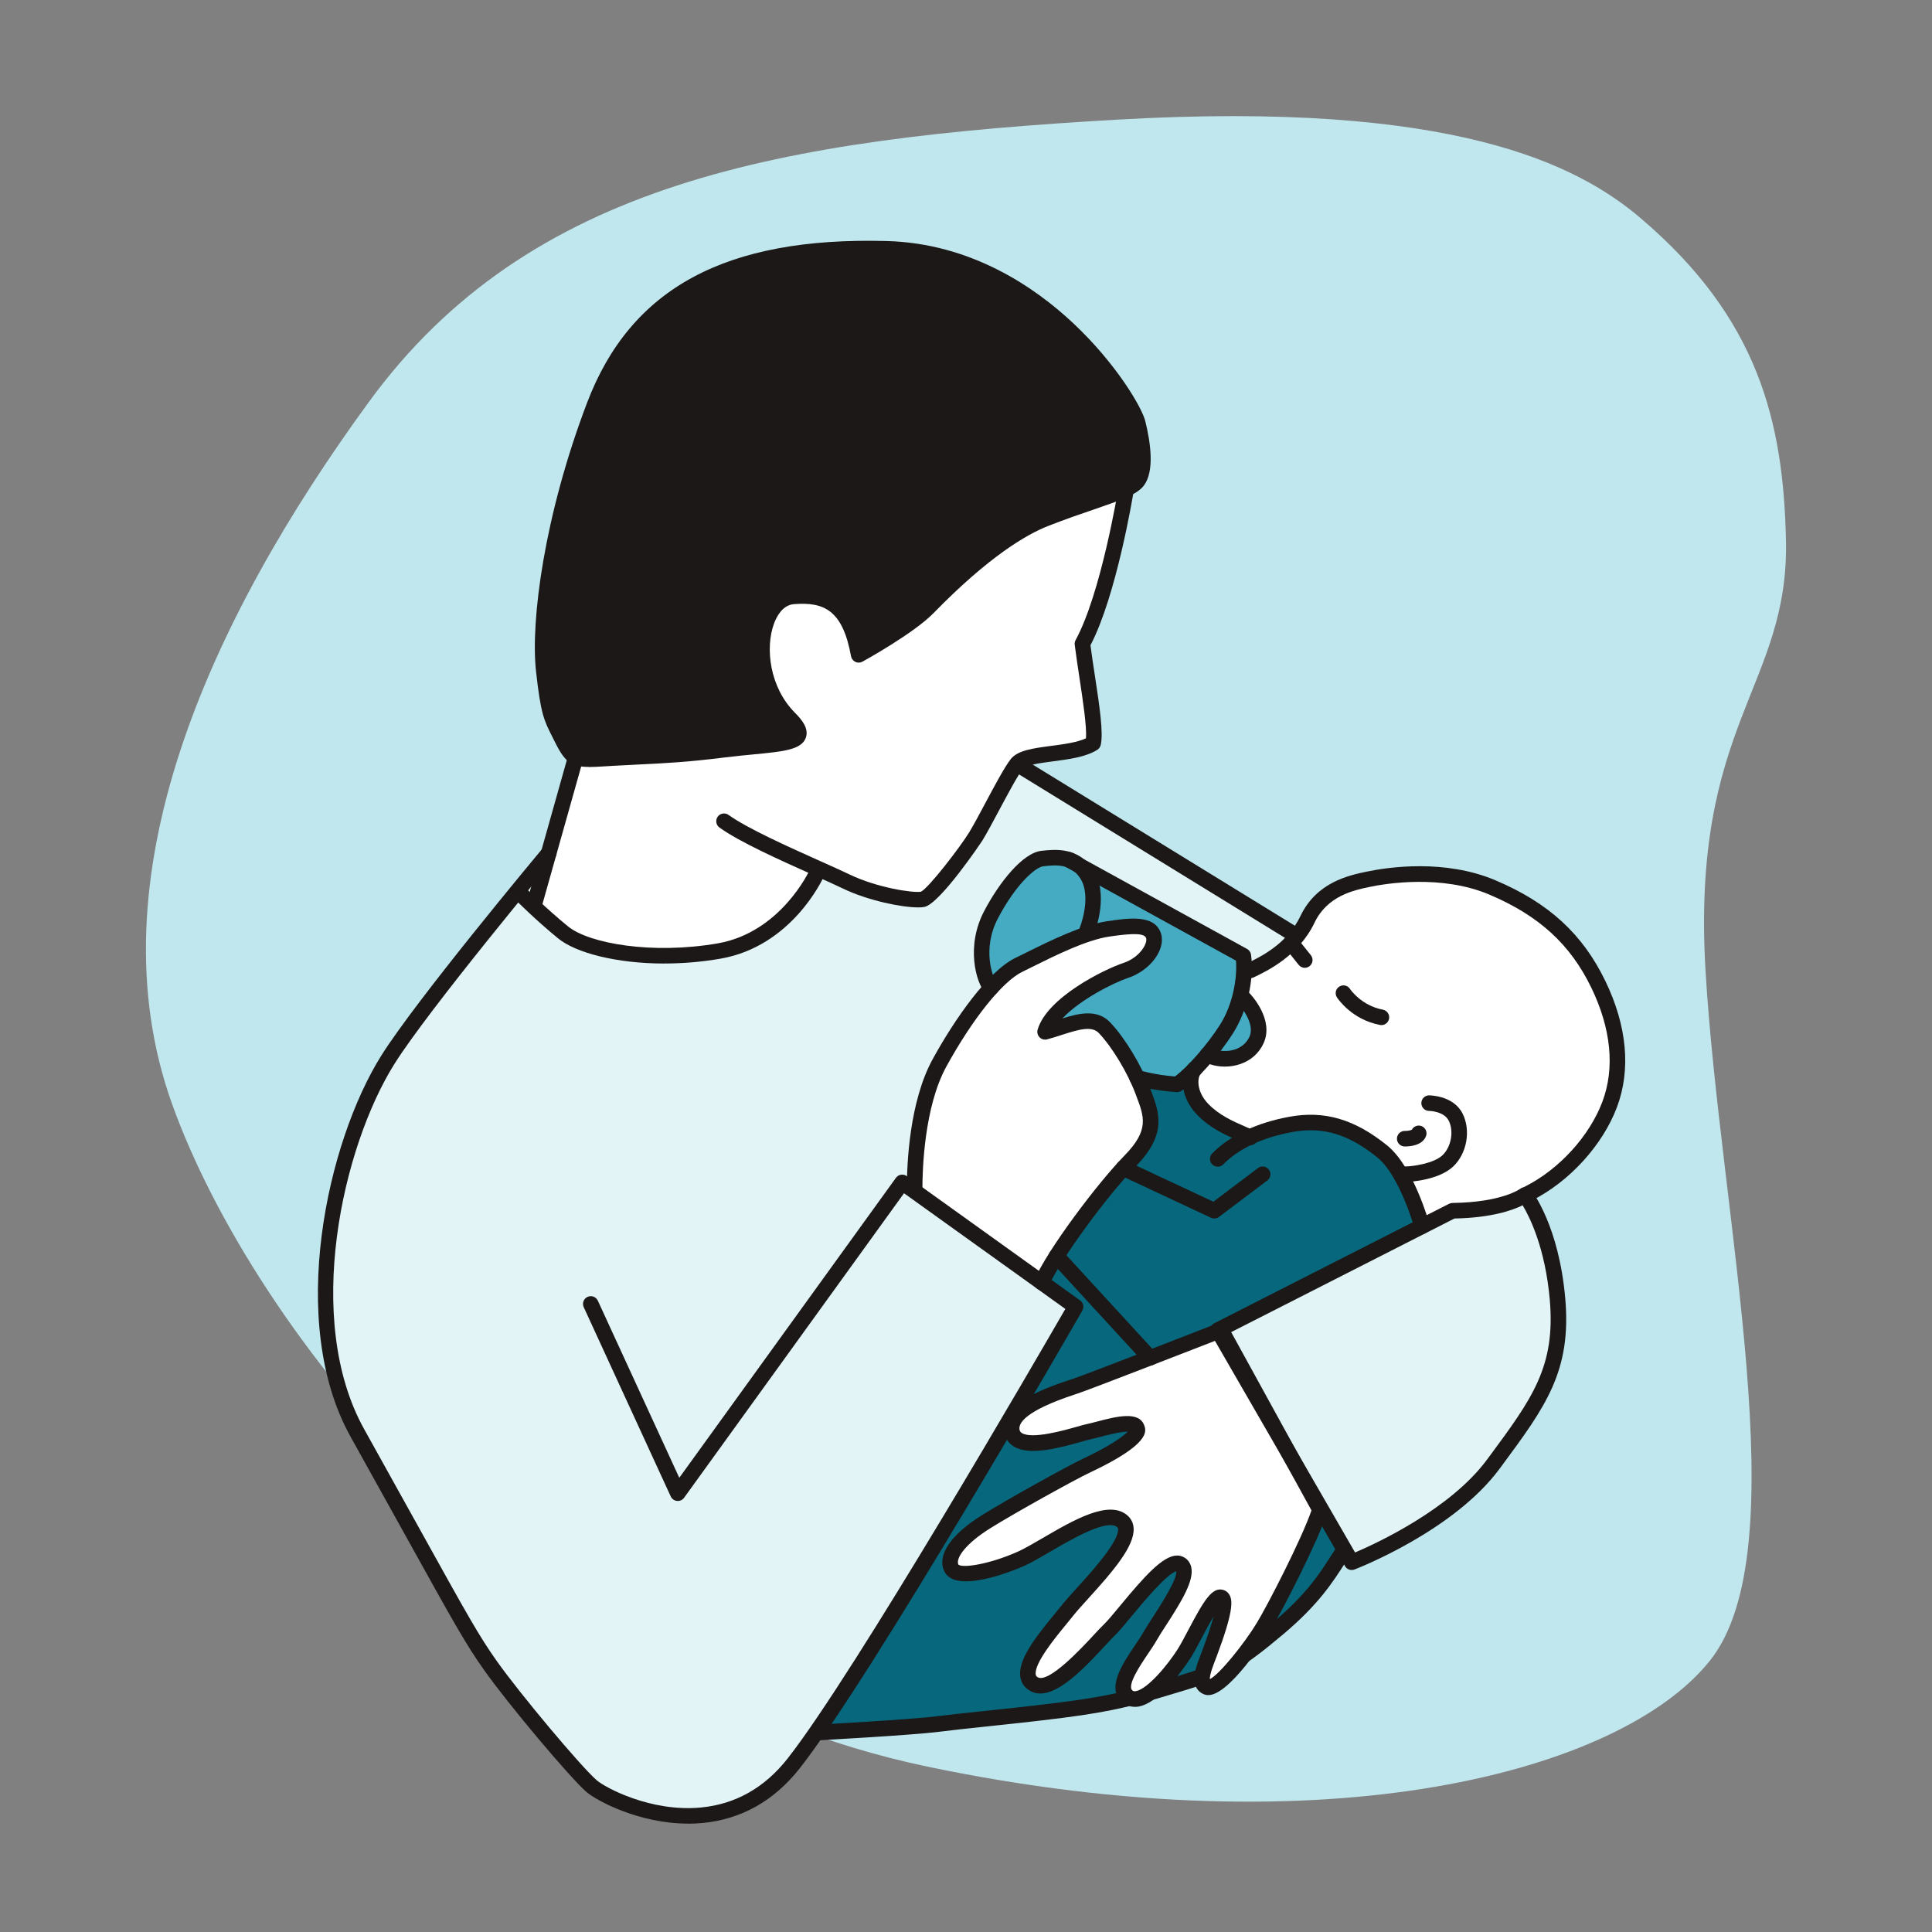
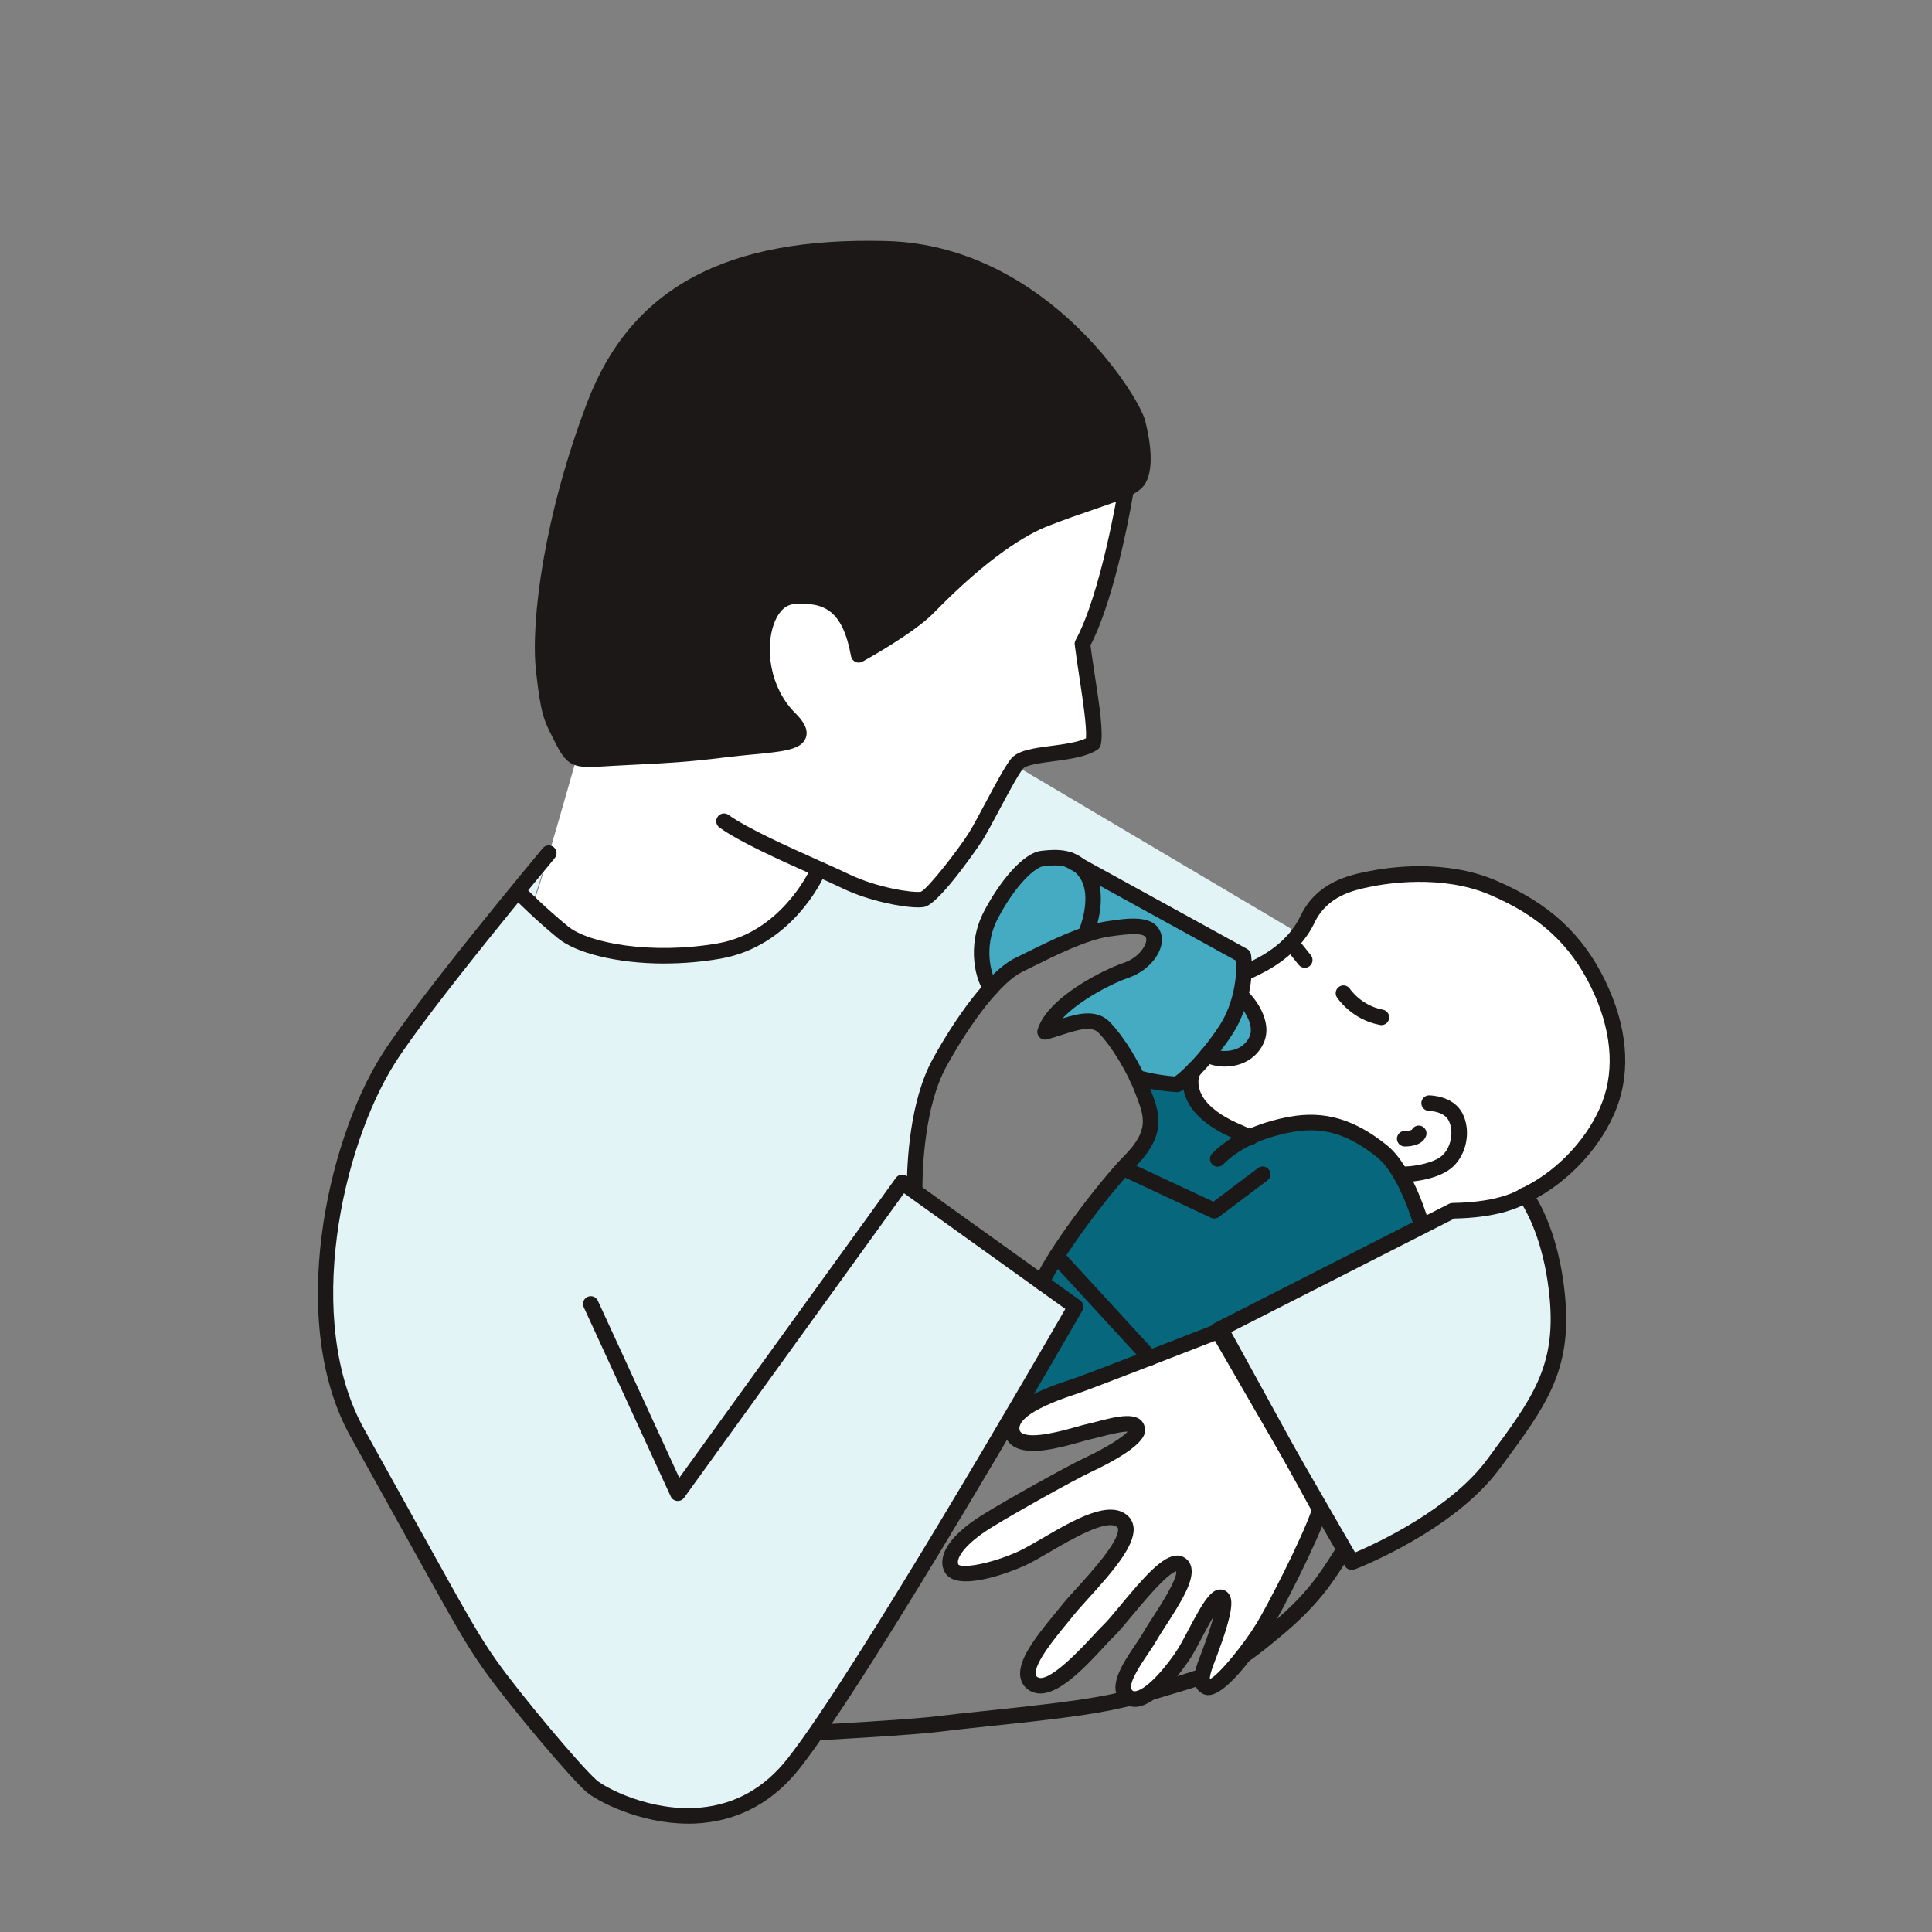
<svg xmlns="http://www.w3.org/2000/svg" id="Layer_2" viewBox="0 0 496.99 496.99">
  <rect x="0" y="0" width="496.99" height="496.99" fill="#808080" stroke="none" />
  <defs>
    <style>.cls-1{fill:#e3f4f7;}.cls-2{fill:#fff;}.cls-3{fill:#c1e7ee;}.cls-4{fill:#07677c;}.cls-5{fill:#1b1817;}.cls-6{fill:#44abc3;}</style>
  </defs>
-   <path class="cls-3" d="M421.99,56.08c-16.09-13.66-47.9-30.27-134.44-25.31-86.54,4.95-151.31,15.96-192.67,72.64-41.37,56.68-71.3,122.88-50.62,180.58,20.68,57.7,91.44,148.96,194.31,170.46,102.87,21.5,178.4,1.39,201.26-27.22,22.86-28.61,2.72-113.54-1.09-177.37-3.81-63.83,21.54-73.16,20.68-110.98-.68-30.21-6.95-56.93-37.43-82.79Z" />
  <g>
    <path class="cls-5" d="M148.04,193.66s-9.65-5.4-8.41-24.51c1.25-19.1,3.7-42.11,12.05-59.97,8.35-17.85,13.23-32.78,34.55-38.91,21.32-6.13,26.56-6.22,36.24-5.77s20.61,.36,30.38,5.95c9.77,5.6,15.37,9.59,23.27,16.34,7.91,6.75,14.05,14.35,15.63,19.72,1.58,5.37,3.11,10.21,1.15,14.74-1.95,4.53-5.42,5.42-11.64,7.11-6.22,1.69-17.85,6.48-25.23,11.9-7.37,5.42-13.15,12.17-17.68,15.54-4.53,3.38-17.14,11.84-17.14,11.84-1.24-7.02-3.26-10.49-8.03-13.16-4.77-2.66-10.47-1.99-13.91-.11-3.43,1.88-4.27,12.21-2.58,18.52,1.53,5.72,4.31,11.17,6.05,12.66,1.73,1.49,4.44,4.44-.62,4.89s-19.35,3.67-28.15,3.61c-8.8-.06-19.55,2.43-25.94-.42Z" />
    <path class="cls-2" d="M148.04,196.03s21.79-.77,27.59-1.48c5.8-.71,24.52-2.31,27-3.2s3.1-2.51,1.54-4.8c-1.56-2.28-8.04-7.95-7.64-17,.41-9.05,.36-14.15,6.99-15.75,6.63-1.6,11.34,.69,13.26,3.94,1.92,3.24,3.91,7.85,4.44,9.92,4.56-2.72,15.28-8.29,17.76-10.78,2.49-2.49,13.26-13.92,20.43-17.94,7.17-4.03,11.49-6.04,15.99-7.58,4.5-1.54,11.19-3.73,13.74-4.86-1.3,6.34-2.72,19.07-4.09,23.39-1.36,4.32-6.22,15.87-6.22,15.87l2.78,16.58,.41,9.06-20.37,4.2s-6.43,13.62-9.17,17.82-7.77,13.26-11.44,15.57c-3.67,2.31-3.14,3.43-7.28,2.9-4.15-.53-23.27-6.99-23.27-6.99,0,0-3.97,7.4-5.95,9.09-1.98,1.69-8.59,7.79-12.76,9.06s-25.64,5.17-35.14,2.01c-9.5-3.15-17.28-9.82-19.41-12.57,3.15-9.28,10.79-36.49,10.79-36.49Z" />
    <path class="cls-2" d="M322.41,250.51c1.78-1.07,7.58-3.85,9.24-6.57,1.66-2.72,7.46-13.95,11.37-15.46,3.91-1.51,19.1-6.31,28.78-4.17,9.68,2.13,22.03,7.64,27.45,12.44s13.23,15.72,14.83,21.85c1.6,6.13,3.91,17.56,.98,24.59-2.93,7.03-13.27,19.39-20.43,22.6-7.16,3.21-19.81,5.13-21.14,5.04-2.09,1.78-7.68,3.46-7.68,3.46,0,0-3.07-9.5-5.82-13.32s-11.64-11.43-16.79-12.2c-5.15-.77-16.61,.12-22.12,2.78-5.42-2.31-9.86-4.17-11.37-6.57-1.51-2.4-3.24-5.68-2.82-8.08,.42-2.4,2.55-4.44,4.42-5.15,4.35,2.04,6.57,1.52,9.5-.53,2.93-2.05,3.41-4,3.46-7.37,.06-3.38-4.6-6.4-5.41-6.93s3.55-6.39,3.55-6.39Z" />
    <path class="cls-6" d="M253.12,253.18c-.98-4.26-.5-15.65,5.68-23.27,6.18-7.62,8.18-9.26,13.5-8.26,5.32,1,46.99,23.11,46.99,23.11,0,0,.62,7.62-.62,10.73,3.46,3.2,7.88,9.24,5.1,12.61-2.79,3.38-7.76,5.33-11.94,2.93-4.71,3.38-8.88,8.62-8.88,8.62l-10.66-1.51s-3.91-7.37-4.97-9.15c-1.07-1.78-2.31-4.89-5.6-5.6s-10.6,1.58-10.3-.53c.3-2.11,.89-4.62,5.68-7.02s6.22-4.26,9.59-4.71c3.38-.44,8.62-3.64,9.33-4.71,.71-1.07,1.78-3.2,.44-5.24-1.33-2.04-4.08-2.78-6.86-2.78-3.88,0-8.67,1.57-12.94,2.95-5.51,1.78-12.56,5.81-21.41,11.91-1.24,.86-2.13-.09-2.13-.09Z" />
    <path class="cls-4" d="M272.87,323.12l-4.48,5.91,8.27,5.67-14.09,27.13,33.26-13.98,16.37-5.68,52.76-27.48s-3.06-11.49-6.83-15.04-11.42-10.64-17.72-10.68c-6.3-.04-18.73,4.9-20.39,4.24-6.75-3.8-10.42-6.35-10.42-6.35l-5.13-9.19-11.18,1.25,2.7,9.83-3.09,6.87-12.9,15.81-7.11,11.68Z" />
-     <path class="cls-4" d="M259.01,368.47l1.66,2.37,8.88,.83,13.15-3.2,6.87-1.18h3.55l-6.16,6.75-35.79,19.07-4.48,2.25-3.09,5.37,2.01,4.75,11.96-1.47,19.07-10.3,5.92-2.25h4.26l1.89,2.13s.81,5.55-4.93,11.13c-5.75,5.58-19.35,18.24-19.7,22.98s2.61,7.7,5.21,6.75c2.61-.95,25.7-26.55,27.48-28.97,1.78-2.42,4.86-4.9,7.11-3.6,2.25,1.3,.95,8.13-2.01,11.13-2.96,3-11.61,14.21-12.55,16.7s-1.42,6.32,.24,7.36c1.66,1.05,9.59-2.39,11.61-5.23s7.58-17.05,8.76-18.24,1.93-2.31,3.32-1.07-3.32,12.91-3.79,14.45c-.47,1.54-1.3,6.28-.12,7.11,1.18,.83,7.34-3.2,9-5.09s8.41-13.2,11.61-19.57c3.19-6.37,9.57-20.23,9.57-20.23l7.48,13.07h2.72s-2.89-5.73-6.68,.55c-3.79,6.28-10.76,16.21-24.26,24.38-13.5,8.17-35.19,11.09-44.89,11.84-11.78,.9-29.51,4.07-29.51,4.07,0,0-11.14-.51-19.98,.52-7.16,.83-22.66,3.35-22.66,3.35l3.49,6.17,53.77-84.68Z" />
-     <path class="cls-2" d="M234.38,303.93c.24-2.96,1.42-25.1,7.93-33.75,6.51-8.65,14.91-21.7,25.11-25.42,10.2-3.72,20.37-7.85,24.52-7.38,4.15,.47,6.45,2.83,4.94,6.74s-11.69,7.46-16.67,8.53c-4.97,1.07-11.9,11.2-9.95,11.49,1.95,.28,8.65-3.55,11.84-1.89,3.2,1.66,12.19,13.75,12.67,17.88,.48,4.13,2.51,12.97-.79,15.75-3.3,2.78-15.33,14.72-17.33,18.83-2.01,4.11-8.17,12.55-8.88,14.33-4.97-3.2-33.4-25.11-33.4-25.11Z" />
    <path class="cls-1" d="M314.86,342.18l59.16-29.87s14.37-1.53,18.59-3.53c2.13,4.35,20.3,29.26-2.86,61.56-17.59,24.52-41.84,30.39-41.84,30.39l-33.04-58.54Z" />
    <path class="cls-5" d="M209.93,447.71c-1.06,0-1.96-.83-2.01-1.91-.06-1.11,.79-2.06,1.91-2.12,.24-.01,24.46-1.33,31.28-2.2,3.34-.42,7.26-.84,11.8-1.31,5.82-.61,12.42-1.31,19.74-2.23,13.49-1.7,18.9-3.34,27.88-6.05l2.67-.81c10.66-3.2,14.08-5.14,24.38-13.83,8.54-7.2,11.79-12.29,15.23-17.68l.84-1.31c.6-.94,1.85-1.21,2.79-.6,.94,.6,1.21,1.85,.6,2.79l-.83,1.3c-3.45,5.4-7.03,10.99-16.03,18.58-10.62,8.96-14.72,11.28-25.82,14.61l-2.66,.8c-8.86,2.68-14.72,4.45-28.54,6.19-7.36,.93-13.98,1.63-19.82,2.24-4.52,.48-8.42,.89-11.71,1.31-6.97,.89-30.57,2.17-31.57,2.23-.04,0-.07,0-.11,0Z" />
    <path class="cls-1" d="M88.59,361.51l32.72,58.59,23.89,30.69s8.95,16.86,32.58,16.32c23.63-.55,36.49-27.8,36.49-27.8l62.4-103.16-41.23-30.66s-1.59-13.2,3.15-24.59c4.74-11.38,12.33-23.55,15.22-25.5,2.89-1.95-1.11-5.77-1.29-9.32s1.09-13.64,7.98-19.34c6.75-5.58,6.57-9.75,16.17-4.78,9.59,4.97,42.16,23.35,42.16,23.35l1.66,5.45s10.63-6.2,12.06-8.66c1.43-2.46-1.44-3.78-1.44-3.78l-69.1-40.91-11.85,19.06-12.57,15.76-14.19-3.22-12.71-5.44-8.54,13.37-14.95,7.26-16.17,1.68-18.97-1.92-13-8.44-2.22-2.56,4.34-13.47-35.71,43.99s-15.03,23.89-15.66,26.59c-.62,2.69-9.48,37.33-5.85,52.14,3.64,14.81,4.65,19.33,4.65,19.33Z" />
    <path class="cls-2" d="M314.14,342.18s-33.75,13.15-37.48,14.39c-3.73,1.24-17.76,5.51-16.34,11.72,1.42,6.22,16.34,.71,19.72,0,3.38-.71,11.55-3.55,12.44-.89,.89,2.66-8.66,7.57-12.97,9.59-3.97,1.87-19.19,10.3-25.76,14.39-6.57,4.09-10.48,8.7-9.06,11.9,1.42,3.2,11.19,.71,17.94-2.31,6.75-3.02,21.18-14.03,26.11-9.59,4.54,4.09-10.13,17.76-14.03,22.74-3.91,4.97-14.03,15.81-8.88,19.01,5.15,3.2,15.99-10.48,19.54-13.86s14.57-19.19,18.3-16.88c3.73,2.31-5.33,14.03-7.82,18.48-2.49,4.44-9.77,12.61-5.68,15.63,4.09,3.02,11.9-7.11,14.57-11.37,2.66-4.26,7.28-14.92,9.42-14.21,2.13,.71-1.95,11.55-3.02,14.39-1.07,2.84-3.38,7.82-.53,8.7s11.37-10.48,14.39-15.46c3.02-4.97,12.24-22.92,14.55-30.2" />
    <path class="cls-5" d="M151.45,197.28c-4.22,0-6.01-1.04-8.51-6.03-.26-.52-.5-.99-.72-1.43-2.32-4.57-3.11-6.11-4.33-17.12-1.44-12.92,2.07-40.07,13.15-69.15,11.22-29.45,35.66-42.65,77.01-41.55,21.74,.58,38.15,11.85,48.08,21.19,11.13,10.47,17.62,21.68,18.47,25.09,1.38,5.53,2.44,12.9-.34,16.61-1.76,2.35-5.97,3.8-12.94,6.19-3.4,1.16-7.24,2.48-11.62,4.19-5.62,2.19-15.31,7.85-29.56,22.45-5.06,5.19-17.75,12.2-18.29,12.49-.57,.31-1.24,.33-1.82,.05-.58-.28-.99-.82-1.11-1.45-2.17-11.99-7.04-13.99-14.7-13.4-2.92,.23-4.46,3.22-5.11,4.99-2.3,6.22-1.18,16.39,5.42,22.99,1.73,1.73,3.61,4.02,2.76,6.39-1.11,3.09-5.75,3.54-13.44,4.28-2.22,.21-4.74,.45-7.36,.78-9.68,1.21-15.19,1.48-22.17,1.82-2.03,.1-4.17,.2-6.57,.34l-1.99,.12c-1.69,.1-3.1,.19-4.32,.19ZM223.39,65.92c-36.64,0-58.5,12.47-68.63,39.04-6.34,16.65-15.02,48.31-12.91,67.28,1.14,10.29,1.73,11.45,3.92,15.75,.23,.45,.47,.93,.74,1.46q2.03,4.06,9,3.64l2-.12c2.41-.14,4.57-.24,6.6-.34,6.89-.33,12.33-.59,21.86-1.79,2.68-.34,5.23-.58,7.48-.8,3.95-.38,8.82-.85,9.98-1.64-.12-.29-.5-.98-1.74-2.21-7.78-7.78-9.08-19.83-6.35-27.21,1.68-4.53,4.79-7.3,8.55-7.59,10.17-.78,15.78,3.41,18.36,13.94,3.89-2.26,11.57-6.93,14.94-10.38,14.81-15.17,25.04-21.12,31.03-23.44,4.45-1.73,8.34-3.06,11.77-4.24,5.37-1.84,10.01-3.44,11.04-4.81,1.37-1.83,1.24-6.9-.34-13.24-1.55-6.21-24.89-42.24-62.78-43.25-1.54-.04-3.05-.06-4.54-.06Z" />
    <path class="cls-5" d="M236.16,233.42c-4.23,0-12.9-1.74-19.45-4.91-1.98-.96-4.64-2.15-7.72-3.52-8.33-3.73-18.71-8.37-23.91-12.11-.9-.64-1.1-1.89-.46-2.79,.64-.9,1.89-1.1,2.79-.46,4.88,3.5,15.48,8.24,23.21,11.71,3.11,1.39,5.79,2.59,7.83,3.57,7.17,3.47,16.43,4.83,18.46,4.48,2.03-1.02,9.99-11.37,12.36-15.21,1.13-1.83,2.66-4.71,4.28-7.75,2.39-4.48,4.87-9.12,6.44-11.14,1.78-2.28,5.76-2.8,10.36-3.41,3.17-.42,6.73-.88,9.01-1.96,.22-3.01-.78-9.63-1.68-15.55-.43-2.86-.88-5.82-1.22-8.51-.05-.42,.03-.84,.23-1.21,6.51-11.87,10.9-38.5,10.95-38.77,.18-1.09,1.2-1.83,2.3-1.65,1.09,.18,1.83,1.21,1.65,2.3-.18,1.1-4.42,26.77-11.08,39.46,.32,2.48,.73,5.17,1.13,7.78,1.2,7.89,2.23,14.7,1.51,17.86-.12,.52-.43,.96-.88,1.25-2.94,1.86-7.24,2.42-11.4,2.97-2.94,.39-6.96,.91-7.73,1.9-1.37,1.75-3.86,6.44-6.07,10.57-1.65,3.1-3.22,6.03-4.4,7.96-.1,.16-10.81,16.15-14.85,17.01-.42,.09-.99,.14-1.66,.14Z" />
-     <path class="cls-5" d="M137.56,234.21c-.18,0-.36-.02-.54-.08-1.06-.3-1.68-1.4-1.38-2.47l10.48-37.24c.3-1.06,1.41-1.68,2.47-1.38,1.06,.3,1.68,1.4,1.38,2.47l-10.48,37.24c-.25,.88-1.05,1.46-1.92,1.46Z" />
    <path class="cls-5" d="M170.92,247.86c-12.4,0-22.83-2.77-27.34-6.46-5.88-4.81-10.6-9.57-10.8-9.77-.78-.79-.77-2.05,.01-2.83,.79-.78,2.05-.77,2.83,.01,.05,.05,4.78,4.82,10.49,9.49,5.36,4.39,21.62,7.31,38.54,4.37,16.12-2.8,23.5-18.59,23.57-18.75,.46-1,1.64-1.45,2.65-.99,1,.46,1.45,1.64,1,2.64-.33,.73-8.29,17.88-26.53,21.04-4.94,.86-9.82,1.24-14.42,1.24Z" />
    <path class="cls-5" d="M177,469.11c-12.59,0-23.57-5.9-26.18-8.18-4.34-3.8-20.04-22.5-26.25-31.26-4.79-6.77-7.53-11.7-20.69-35.43-3.66-6.6-8.14-14.67-13.69-24.64-16.47-29.56-5.99-75.95,7.9-98.07,8.99-14.32,40.22-51.76,41.54-53.35,.71-.85,1.97-.96,2.82-.25,.85,.71,.96,1.97,.25,2.82-.32,.39-32.37,38.82-41.22,52.91-13.37,21.28-23.51,65.78-7.79,94,5.56,9.98,10.03,18.05,13.7,24.65,13.07,23.56,15.79,28.47,20.46,35.06,5.96,8.41,21.52,26.97,25.62,30.56,2.17,1.9,13.92,8.25,26.78,7.04,8.92-.83,16.45-5.08,22.38-12.64,17.19-21.9,64.3-103.28,71.42-115.62l-41.5-29.76-56.57,78.33c-.42,.58-1.1,.89-1.82,.82-.71-.07-1.33-.51-1.62-1.16l-22.38-48.68c-.46-1-.02-2.19,.98-2.65,1-.46,2.19-.02,2.65,.98l20.95,45.56,55.73-77.16c.64-.89,1.89-1.1,2.79-.45l44.59,31.98c.83,.6,1.08,1.73,.57,2.62-2.19,3.82-53.94,93.84-72.64,117.67-6.63,8.45-15.09,13.21-25.15,14.15-1.21,.11-2.42,.17-3.61,.17Z" />
-     <path class="cls-5" d="M333.51,242.74c-.36,0-.72-.1-1.04-.3l-70.53-43.35c-.94-.58-1.24-1.81-.66-2.75s1.81-1.24,2.75-.66l70.53,43.35c.94,.58,1.24,1.81,.66,2.75-.38,.61-1.03,.95-1.71,.95Z" />
    <path class="cls-5" d="M291.88,439.06c-1.07,0-2.06-.32-2.9-.94-4.71-3.48-.25-10.09,3-14.91,.83-1.23,1.61-2.38,2.12-3.3,.57-1.02,1.42-2.33,2.41-3.84,1.77-2.73,6.37-9.81,6.07-11.86-2.37,.53-8.95,8.48-11.48,11.54-1.85,2.24-3.31,4-4.35,4.99-.61,.58-1.52,1.56-2.56,2.68-5.83,6.29-13.83,14.89-19.41,11.42-1.27-.79-2.06-1.96-2.3-3.4-.71-4.28,3.58-9.91,8.84-16.29,.68-.83,1.31-1.59,1.83-2.25,.88-1.12,2.22-2.6,3.78-4.31,3.79-4.17,10.85-11.95,10.69-15.21-.02-.31-.11-.42-.2-.5-2.56-2.3-11.72,3.05-17.2,6.24-2.52,1.47-4.9,2.86-6.76,3.69-4.67,2.09-13.75,5.17-18.16,3.49-1.45-.56-2.12-1.5-2.43-2.19-1.84-4.13,1.75-9.39,9.83-14.41,6.67-4.15,21.84-12.56,25.96-14.5,6.68-3.14,10.24-5.64,11.44-6.93-1.73-.02-5.4,.91-7.1,1.36-.97,.25-1.85,.48-2.54,.63-.48,.1-1.32,.34-2.3,.62-6.65,1.88-13.46,3.53-17.3,1.26-1.29-.76-2.15-1.94-2.48-3.39-1.76-7.69,11.42-12.02,17.05-13.87l.61-.2c3.64-1.21,37.05-14.22,37.39-14.36,.94-.36,2,.02,2.48,.9l25.38,46.19c.26,.48,.32,1.05,.15,1.57-2.39,7.53-11.69,25.6-14.74,30.63-.11,.18-11.14,18.06-16.7,16.33-1.06-.33-1.86-1.02-2.33-1.98-1.13-2.36,.18-5.72,1.23-8.41,.13-.32,.25-.63,.36-.92,1.55-4.15,2.43-6.94,2.92-8.82-1.06,1.78-2.21,3.95-2.99,5.43-1,1.9-1.95,3.69-2.75,4.98-.3,.47-7.3,11.59-13.47,12.76-.37,.07-.73,.1-1.08,.1Zm10.92-38.92c.67,0,1.31,.18,1.92,.55,.89,.55,1.48,1.4,1.72,2.46,.76,3.42-2.38,8.62-6.57,15.08-.95,1.46-1.76,2.72-2.27,3.62-.6,1.07-1.42,2.29-2.3,3.59-1.95,2.88-5.57,8.25-3.94,9.46,.1,.07,.3,.23,.86,.13,3.08-.59,8.28-6.88,10.83-10.95,.73-1.17,1.64-2.9,2.61-4.73,3.95-7.47,6.14-11.32,9.13-10.32,.7,.23,1.26,.74,1.59,1.44,.71,1.5,.8,4.41-3.34,15.46-.14,.39-.27,.71-.4,1.05-.43,1.1-1.51,3.87-1.41,4.96,2.36-1.12,8.74-8.96,12.06-14.43,2.8-4.6,11.44-21.37,14.08-28.97l-24.12-43.89c-6.87,2.67-32.64,12.69-35.94,13.79l-.63,.21c-13.35,4.38-14.75,7.63-14.4,9.17,.09,.39,.27,.63,.62,.84,2.69,1.59,10.73-.69,14.17-1.66,1.09-.31,1.96-.56,2.57-.68,.64-.13,1.45-.35,2.35-.58,5.2-1.36,11.09-2.9,12.39,1.02,.47,1.41,1.57,4.71-14.01,12.04-3.95,1.86-19.12,10.28-25.55,14.28-6.41,3.98-9.02,7.74-8.29,9.39,.96,.95,7.84,.01,15.3-3.32,1.67-.75,3.96-2.08,6.38-3.49,8.05-4.69,17.17-10.02,21.89-5.76,.93,.84,1.45,1.97,1.52,3.27,.23,4.55-5.17,10.89-11.72,18.09-1.5,1.66-2.8,3.09-3.6,4.09-.53,.68-1.18,1.46-1.88,2.32-2.95,3.59-8.45,10.26-7.98,13.1,.04,.25,.13,.45,.46,.66,2.81,1.74,11.51-7.66,14.37-10.75,1.09-1.18,2.03-2.19,2.74-2.86,.87-.82,2.33-2.59,4.03-4.64,6.38-7.71,11.11-13.04,14.79-13.04Zm8.07,31.93h0Z" />
    <path class="cls-5" d="M347.72,403.87c-.7,0-1.37-.37-1.73-1l-34.46-59.69c-.27-.48-.34-1.04-.19-1.57,.16-.53,.52-.97,1.01-1.21l60.4-30.73c.27-.14,.58-.21,.88-.22,12.77-.16,17.39-3.62,17.44-3.65,.87-.67,2.13-.53,2.81,.33,.29,.37,7.14,9.21,8.77,27.89,1.64,18.73-5.11,27.86-16.3,43l-.61,.82c-11.76,15.92-36.27,25.5-37.31,25.9-.24,.09-.48,.13-.72,.13Zm-31.68-60.86l32.54,56.35c5.58-2.38,24.54-11.15,33.95-23.9l.61-.82c10.98-14.86,17.03-23.05,15.53-40.27-1.16-13.27-5.14-21.25-6.98-24.32-2.59,1.28-8.03,3.22-17.54,3.4l-58.11,29.57Z" />
    <path class="cls-5" d="M267.99,331.92c-.26,0-.53-.05-.78-.16-1.02-.43-1.49-1.61-1.06-2.62,3.14-7.37,15.89-24.48,23.11-31.88,6.38-6.53,5.12-9.86,3.03-15.38l-.17-.46c-2.07-5.51-6.05-12.1-9.45-15.67-1.78-1.87-4.95-1.02-9.57,.48-1.23,.4-2.51,.82-3.76,1.14-.7,.18-1.44-.03-1.94-.55-.5-.52-.68-1.26-.48-1.95,2.42-8.26,17.01-15.46,22.05-17.15,4.18-1.4,6.29-4.98,5.86-6.39-.39-1.24-3.14-1.35-9.52-.4-5.81,.87-13.76,4.81-19.56,7.69-.98,.49-1.91,.95-2.77,1.37-5.11,2.48-12.79,12.06-19.55,24.39-5.71,10.41-6.15,26.66-6.15,31.4,0,1.1-.9,2-2,2s-2-.9-2-2c0-6.38,.65-22.39,6.64-33.32,5.68-10.35,14.26-22.64,21.31-26.06,.86-.42,1.78-.87,2.75-1.35,6.38-3.16,14.32-7.1,20.75-8.06,5.51-.83,12.36-1.85,13.93,3.16,1.27,4.06-2.74,9.48-8.4,11.38-3.77,1.26-12.48,5.63-16.95,10.45,4.33-1.37,8.99-2.43,12.27,1.02,3.79,3.98,8.02,10.97,10.3,17.02l.17,.45c2.18,5.78,4.25,11.24-3.91,19.59-7.5,7.68-19.59,24.29-22.3,30.65-.32,.76-1.06,1.22-1.84,1.22Z" />
    <path class="cls-5" d="M393.2,309c-.73,0-1.44-.4-1.79-1.1-.5-.99-.1-2.19,.89-2.68,8.75-4.39,16.57-12.95,19.9-21.81,3.25-8.64,2.26-18.8-2.86-29.36-5.4-11.14-13.47-18.51-26.16-23.9-12.36-5.25-26.69-2.87-30.79-2.01-4.09,.85-10.93,2.28-14.24,9.21-4.09,8.57-12.22,12.44-15.69,14.09-1,.48-2.19,.05-2.67-.95-.47-1-.05-2.19,.95-2.67,3.35-1.6,10.32-4.91,13.8-12.2,4.16-8.72,12.53-10.46,17.03-11.4,5.62-1.17,20.11-3.3,33.17,2.25,13.65,5.79,22.34,13.76,28.2,25.84,5.61,11.58,6.65,22.82,3,32.52-3.67,9.75-12.24,19.16-21.85,23.97-.29,.14-.59,.21-.89,.21Z" />
    <path class="cls-5" d="M365.8,317.44c-.88,0-1.68-.58-1.93-1.47-.04-.13-3.78-13.56-9.59-18.25-7.45-6-13.98-7.95-21.84-6.52-7.65,1.4-13.79,4.27-17.76,8.32-.78,.79-2.04,.8-2.83,.03-.79-.77-.8-2.04-.03-2.83,4.55-4.63,11.43-7.9,19.9-9.45,8.99-1.64,16.72,.62,25.06,7.34,6.82,5.49,10.77,19.7,10.94,20.3,.29,1.06-.33,2.16-1.4,2.46-.18,.05-.36,.07-.53,.07Z" />
    <path class="cls-5" d="M302.78,280.94s-.08,0-.12,0c-6.03-.37-10.55-1.75-10.74-1.8-1.05-.33-1.64-1.44-1.32-2.5s1.44-1.65,2.5-1.32c.04,.01,3.94,1.2,9.13,1.59,3.2-2.3,8.46-8.31,11.65-13.37,3.31-5.26,4.4-11.95,4.07-16.42l-44-24.21c-.97-.53-1.32-1.75-.79-2.72,.53-.97,1.75-1.32,2.72-.79l44.92,24.71c.56,.31,.94,.86,1.02,1.49,.84,6.34-.99,14.4-4.55,20.06-3.75,5.95-9.76,12.67-13.41,14.97-.32,.2-.69,.31-1.07,.31Z" />
    <path class="cls-5" d="M254.93,256.12c-.56,0-1.12-.23-1.51-.69-2.38-2.75-4.99-12.04-.26-21.05,3.86-7.36,9.92-15.01,14.77-15.52,3.55-.38,9.39-.99,13.24,4.79,4.19,6.29,.62,15.72,.19,16.78-.41,1.02-1.57,1.52-2.6,1.11-1.03-.41-1.52-1.57-1.11-2.6,1.24-3.1,2.68-9.34,.19-13.07-2.51-3.76-6.19-3.38-9.44-3.03-2.03,.21-7.09,4.62-11.7,13.41-4.13,7.88-1.37,15.29-.26,16.58,.72,.84,.63,2.1-.21,2.82-.38,.33-.84,.49-1.31,.49Z" />
    <path class="cls-5" d="M315.1,274.37c-1.87,0-3.74-.41-5.39-1.23-.99-.49-1.4-1.69-.91-2.68,.49-.99,1.69-1.4,2.68-.91,1.9,.93,4.32,1.07,6.33,.37,1.15-.41,2.7-1.29,3.59-3.2,1.67-3.6-2.78-8.38-2.82-8.43-.76-.8-.74-2.06,.05-2.83,.79-.77,2.06-.74,2.82,.05,.26,.27,6.43,6.74,3.58,12.89-1.17,2.51-3.2,4.34-5.88,5.29-1.29,.45-2.66,.68-4.04,.68Z" />
    <path class="cls-5" d="M321.6,294.6c-.3,0-.6-.07-.88-.21-.67-.33-1.42-.66-2.23-1.01-3.23-1.41-7.25-3.17-10.59-6.66-4.71-4.92-4.2-10.77-2.02-13.11,.75-.81,2.02-.85,2.83-.1,.81,.75,.85,2.02,.1,2.83-.72,.77-1.2,4.28,1.99,7.61,2.79,2.91,6.4,4.49,9.3,5.76,.87,.38,1.68,.74,2.4,1.09,.99,.49,1.4,1.69,.91,2.68-.35,.71-1.06,1.12-1.79,1.12Z" />
    <path class="cls-5" d="M335.64,248.96c-.59,0-1.17-.26-1.56-.75l-3.53-4.41c-.69-.86-.55-2.12,.31-2.81,.86-.69,2.12-.55,2.81,.31l3.53,4.41c.69,.86,.55,2.12-.31,2.81-.37,.3-.81,.44-1.25,.44Z" />
    <path class="cls-5" d="M355.36,263.7c-.12,0-.25-.01-.37-.04-7.33-1.39-10.93-6.87-11.08-7.1-.6-.93-.33-2.17,.6-2.76,.93-.6,2.16-.33,2.76,.59,.04,.07,2.89,4.29,8.46,5.34,1.08,.21,1.8,1.25,1.59,2.34-.18,.96-1.02,1.63-1.96,1.63Z" />
    <path class="cls-5" d="M361.44,304.06s-.07,0-.11,0c-1.1-.02-1.99-.92-1.97-2.03,.02-1.09,.91-1.97,2-1.97,.05,0,.09,0,.13,0,2,0,7.35-.79,9.56-2.87,2.27-2.13,3-6.22,1.6-8.95-1.24-2.41-5-2.47-5.03-2.47-1.1,0-1.99-.9-1.99-2,0-1.1,.89-1.99,1.99-2,.27,.02,6.22,.03,8.59,4.64,2.22,4.32,1.16,10.34-2.42,13.69-3.53,3.31-10.46,3.95-12.35,3.95Z" />
    <path class="cls-5" d="M361.46,294.92s-.09,0-.14,0c-1.1-.02-1.99-.93-1.97-2.03,.02-1.09,.91-1.97,2-1.97h.03c.68,.03,1.47-.14,1.8-.3,.46-.89,1.51-1.31,2.48-.95,1.03,.39,1.56,1.54,1.17,2.58-.92,2.44-4.18,2.67-5.36,2.67Z" />
    <path class="cls-5" d="M295.83,351.29c-.54,0-1.08-.22-1.47-.65l-24.03-26.16c-.75-.81-.69-2.08,.12-2.83,.82-.75,2.08-.69,2.83,.12l24.03,26.16c.75,.81,.69,2.08-.12,2.83-.38,.35-.87,.53-1.35,.53Z" />
    <path class="cls-5" d="M312.37,313.45c-.29,0-.58-.06-.85-.19l-23.4-10.95c-1-.47-1.43-1.66-.96-2.66,.47-1,1.66-1.43,2.66-.96l22.31,10.44,11.47-8.66c.88-.67,2.14-.49,2.8,.39,.67,.88,.49,2.14-.39,2.8l-12.44,9.38c-.35,.27-.78,.4-1.21,.4Z" />
  </g>
</svg>